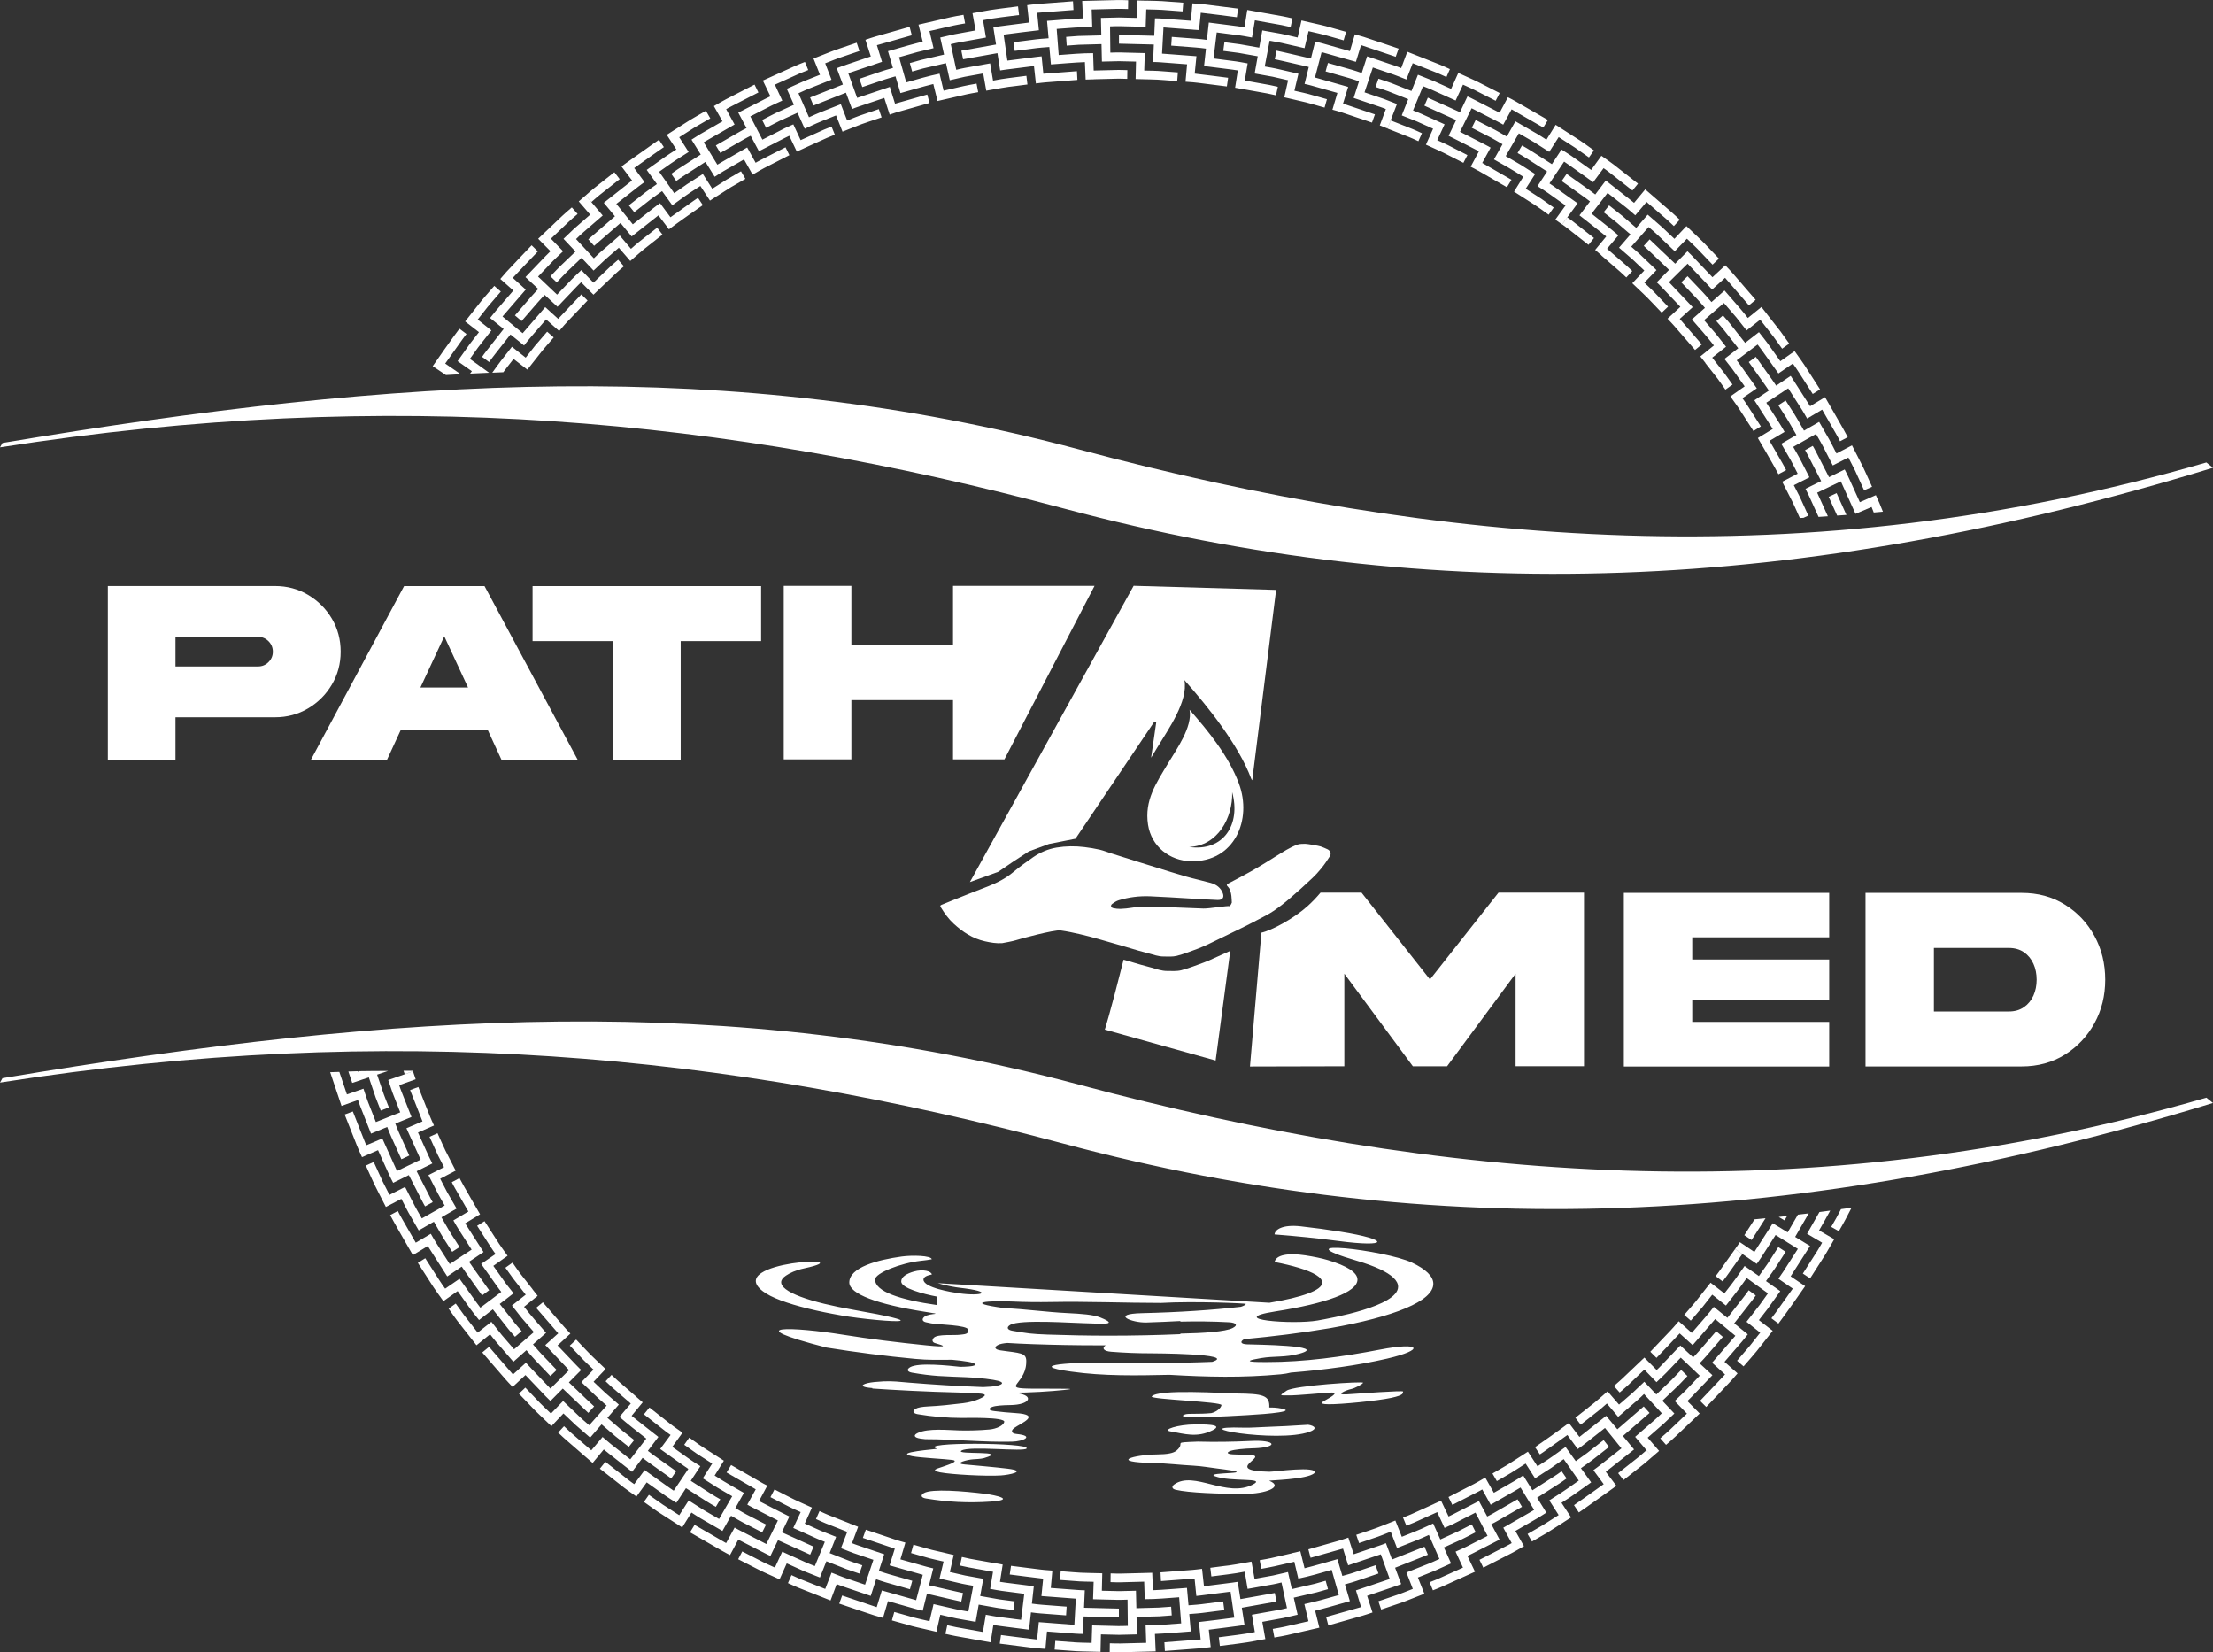
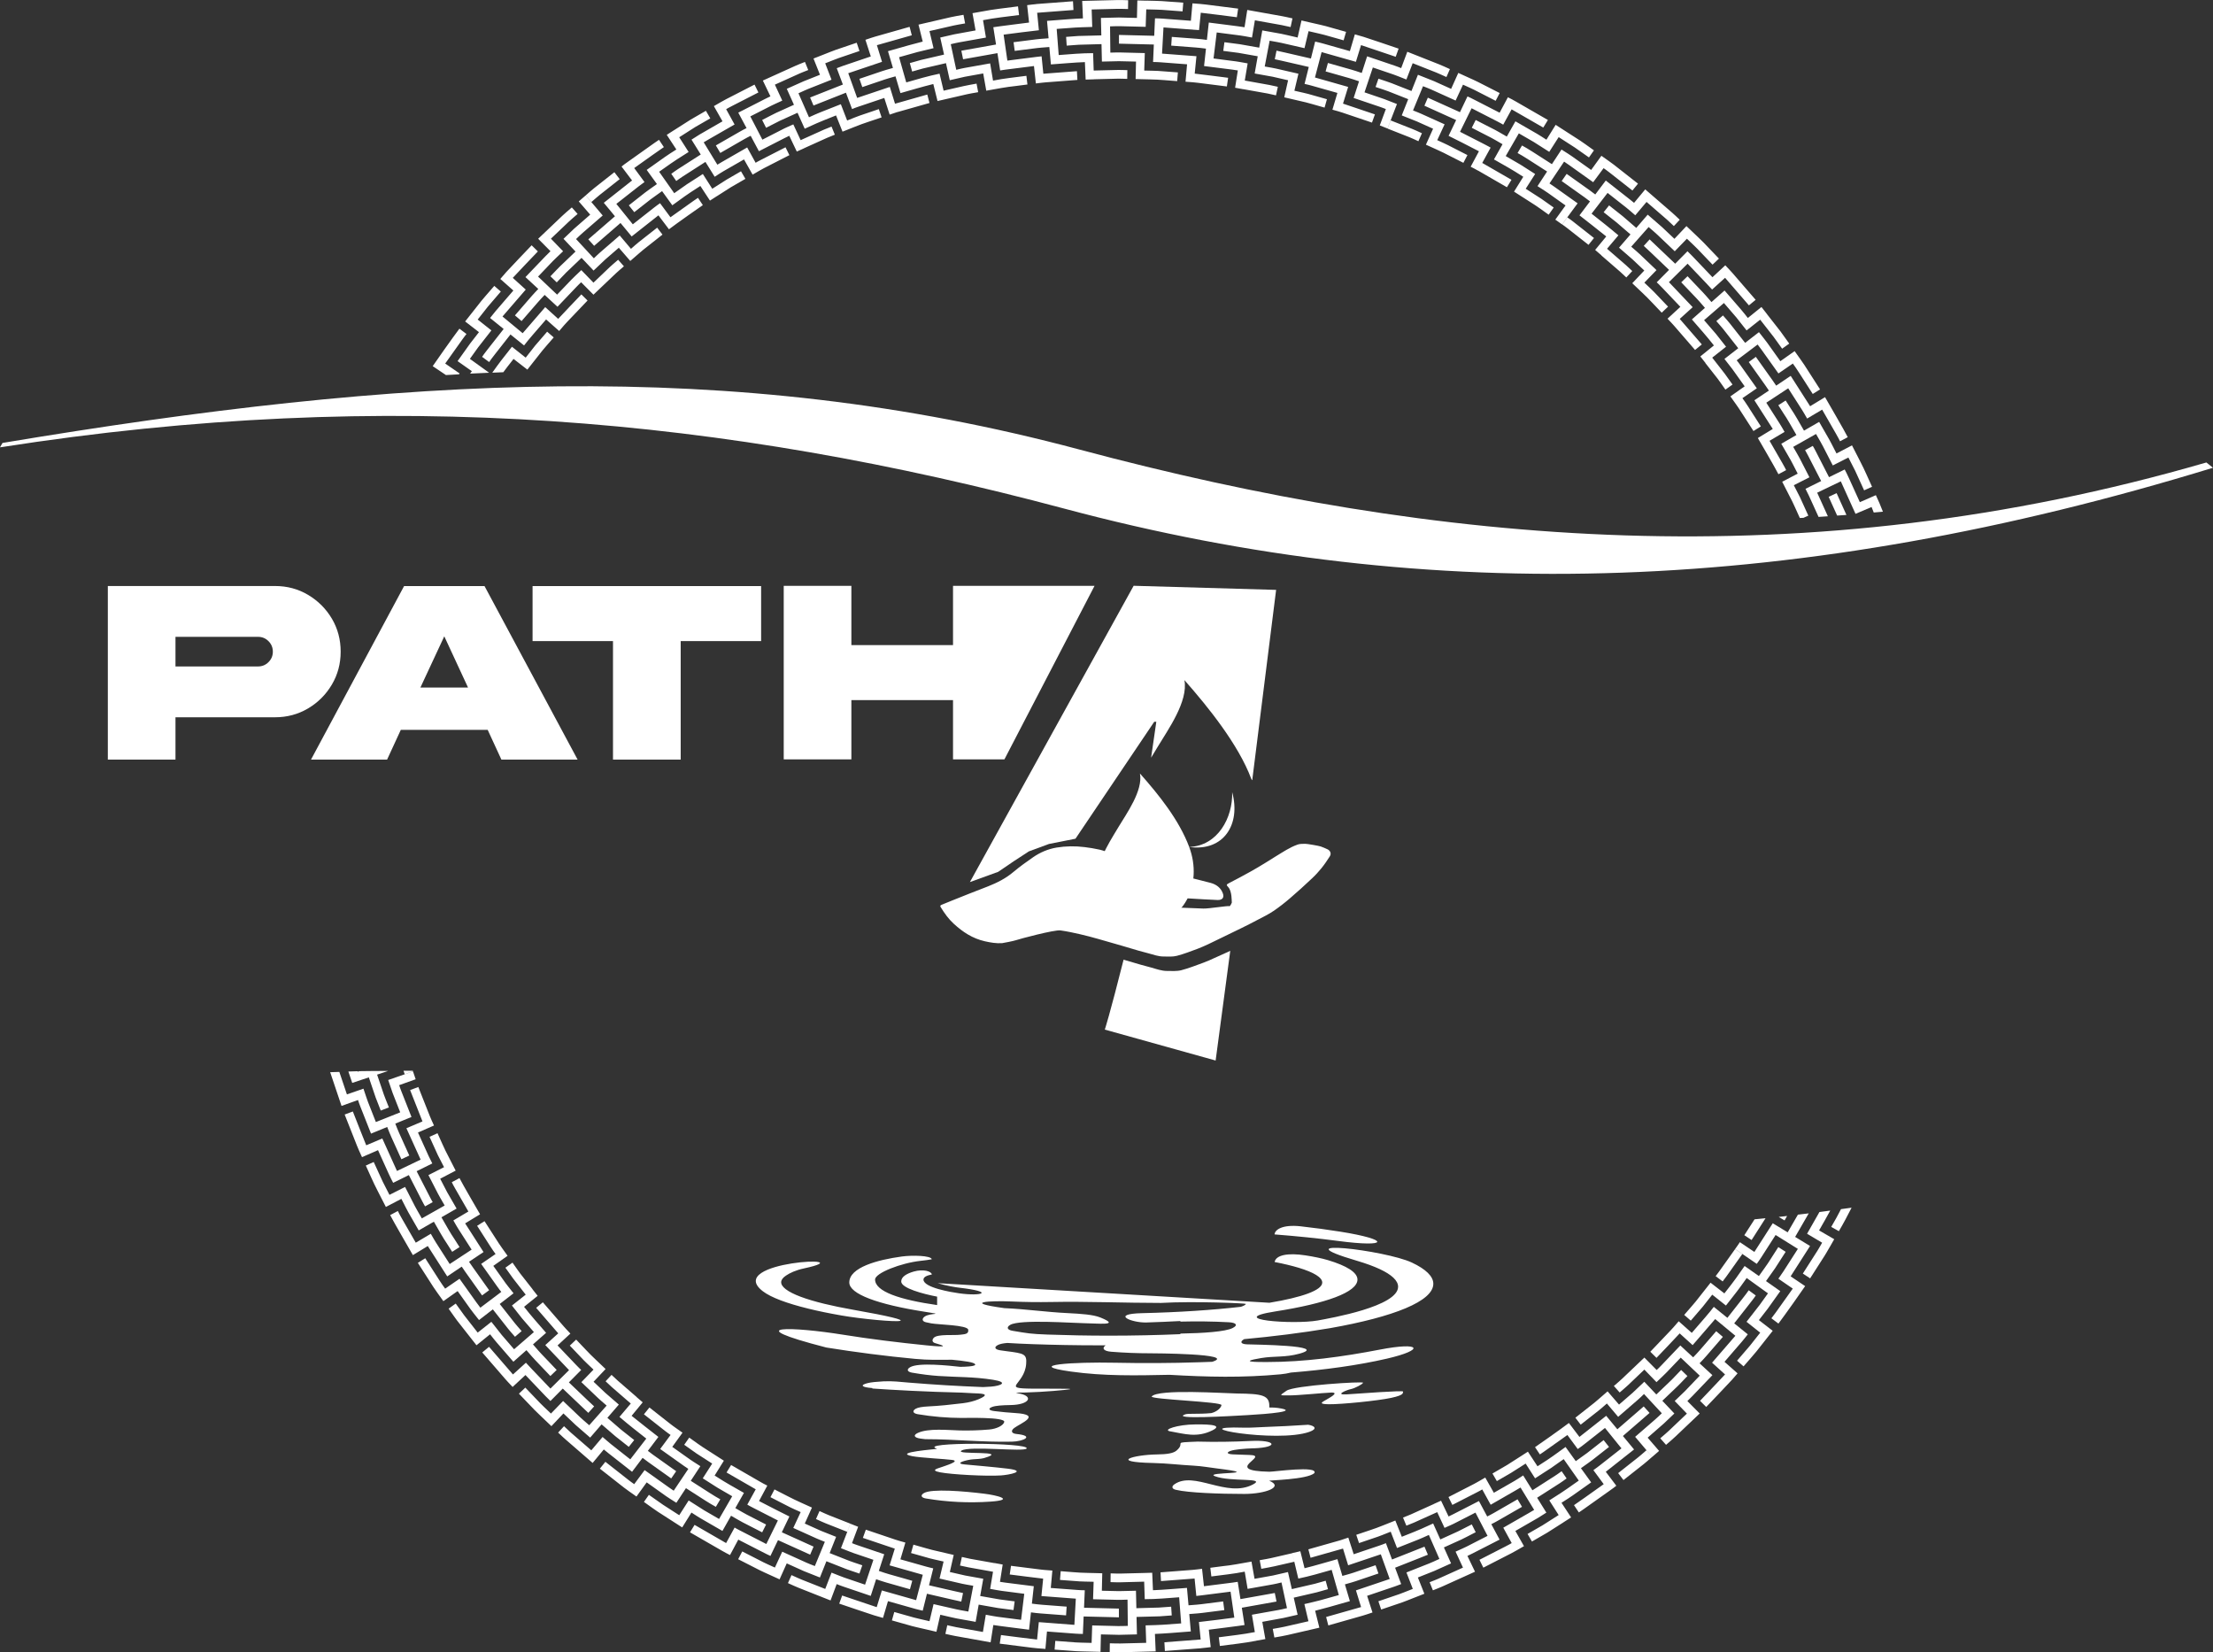
<svg xmlns="http://www.w3.org/2000/svg" id="Livello_2" viewBox="0 0 382.75 285.73">
  <rect x="0" y="0" width="382.75" height="285.73" fill="#333333" stroke="none" />
  <defs>
    <style>
      .cls-1 {
        fill: none;
      }

      .cls-2 {
        fill: #fff;
      }

      .cls-3 {
        clip-path: url(#clippath);
      }
    </style>
    <clipPath id="clippath">
      <rect class="cls-1" x="129.72" y="210.99" width="119.16" height="49.8" />
    </clipPath>
  </defs>
  <g id="Livello_1-2" data-name="Livello_1">
    <g>
      <path class="cls-2" d="M317.74,89.16c.54-.04,1.07-.07,1.61-.11-.28-.64-.74-1.64-1.7-3.77l-1.37.64c.73,1.62,1.17,2.6,1.47,3.25M88.54,59.97c-1.8,2.29-2.01,2.53-3.4,4.48.64-.03,1.28-.06,1.91-.08.4-.54.89-1.19,1.77-2.3l2.39,1.85c3.27-4.16,2.13-2.76,4.56-5.57l-1.14-.99c-2.76,3.18-1.56,1.77-3.71,4.49l-2.37-1.88ZM67.1,185.2c-1.66.01-3.31,0-4.97.04l-.27.09s-.02-.05-.03-.08c-.52.01-1.05.04-1.58.05.15.44.35,1.01.67,1.97l2.87-.96c1.46,4.33.99,3.01,2.06,5.74l1.41-.54c-1.05-2.65-.59-1.39-2.04-5.67l1.88-.63ZM305.37,210.67c-.64.07-1.28.13-1.91.19-.35.55-.89,1.39-1.77,2.75l1.26.83c1.69-2.64,2.16-3.37,2.41-3.77M308.65,211.05c.15-.26.3-.51.44-.77-.48.06-.97.12-1.45.17l1.01.6ZM316.72,212.17l1.32.74c.79-1.32,1.5-2.69,2.2-4.06-.61.09-1.22.16-1.83.25-.54,1.04-1.09,2.07-1.69,3.07M312.55,213.36l3.9,2.32.79-1.38-2.62-1.52c.66-1.14,1.3-2.28,1.93-3.43-.62.08-1.24.17-1.87.25-.71,1.26-1.43,2.5-2.14,3.76M311.81,220.24l1.26.83c3.28-5.12,2.36-3.65,3.38-5.4l-1.3-.77c-1.02,1.75-.05.2-3.34,5.34M301.34,216.87l-1.25-.86c-3.32,4.66-2.78,3.93-3.36,4.68l1.21.91c.66-.85.03,0,3.4-4.73M306.38,227.98l1.21.91c.9-1.17,4.41-6.13,4.62-6.48l-2.51-1.69,3.36-5.25-2.58-1.57c.17-.28.12-.2,2.35-4.07-.62.08-1.25.14-1.87.22-1.53,2.65-1.64,2.85-1.77,3.06l-2.58-1.57-3.18,4.96-2.51-1.69c-.25.41-.55.79-.82,1.18l3.74,2.57c.85-1.2.23-.26,3.26-4.99l3.85,2.4c-3.32,5.18-2.17,3.41-3.37,5.16l2.49,1.71c-3.65,5.13-3,4.23-3.68,5.11M300.42,235.3l1.14.99c2.66-3.07,1.65-1.84,5.04-6.15l-2.39-1.85c1.81-2.32.99-1.2,3.7-5.01l-2.47-1.74c1.91-2.68,1.14-1.53,3.4-5.06l-1.27-.82c-2.2,3.43-1.43,2.3-3.36,5.01l-2.47-1.74c-1.44,2.03-1.42,2.1-3.5,4.74l-2.39-1.85c-3.27,4.16-2.13,2.76-4.56,5.57l1.14.99c2.75-3.18,1.56-1.77,3.71-4.49l2.37,1.88c1.88-2.4,2.01-2.53,3.59-4.76l3.68,2.65c-1.69,2.37-.86,1.28-3.71,4.92l2.37,1.88c-2.27,2.87-1.11,1.49-4.01,4.85M296.12,235.66l3.36,3.04,1.04-1.2-2.26-2c3.84-4.43,2.97-3.42,4.03-4.75l-2.35-1.9c3.09-3.94,3.28-4.15,3.73-4.82l-1.22-.9c-.52.77-.93,1.24-3.69,4.77l-2.35-1.9c-.75,1-2,2.41-3.81,4.5l-2.26-2.01c-1.74,2.01-.44.55-4.91,5.27l1.07,1.06c1.34-1.41,2.69-2.8,4.01-4.23l2.24,2.03c3.04-3.52,3.52-4.06,3.9-4.51l3.49,2.89c-.42.5-.6.7-4.03,4.66M298.36,237.68c-1.43,1.54-2.89,3.04-4.33,4.57l1.07,1.06c1.46-1.54,2.94-3.06,4.38-4.62l-1.12-1.01ZM291.77,244.45c-3.79,3.61-3,2.88-4.62,4.28l1,1.13c1.68-1.46.84-.67,5.82-5.42l-2.13-2.15c.55-.53.43-.4,4.33-4.48l-2.22-2.05c1.02-1.07.74-.76,4.03-4.57l-1.15-.98c-3.16,3.65-2.92,3.41-3.99,4.52l-2.22-2.05c-4.05,4.25-3.4,3.58-4.09,4.24l-2.13-2.15c-4.75,4.53-3.78,3.62-5.27,4.91l1,1.13c1.67-1.45.79-.63,4.27-3.96l2.1,2.17c1.88-1.79,1.3-1.21,4.19-4.24l3.29,3.12c-3.12,3.28-2.25,2.39-4.33,4.38l2.1,2.17ZM282.82,248.49l2.93,3.46,1.2-1.04-1.98-2.29c3.5-3.04,2.46-2.12,4.62-4.18l-2.08-2.2c3.31-3.16,2.35-2.2,4.34-4.28l-1.09-1.05c-1.95,2.04-.94,1.05-4.29,4.24l-2.08-2.2c-2.43,2.32-1.52,1.49-4.37,3.95l-1.98-2.29c-2.67,2.32-1.56,1.41-5.57,4.56l.92,1.2c3.96-3.11,2.99-2.32,4.53-3.66l1.95,2.31c4.27-3.7,3.31-2.84,4.47-3.95l3.08,3.33c-1.15,1.1-.48.49-4.62,4.08M284.77,250.79c-1.58,1.36-.64.61-4.9,3.96l.92,1.2c4.28-3.37,3.38-2.64,4.95-4l-.98-1.15ZM275.58,254.23l2.69,3.65c1.13-.8.57-.41,1.28-.95l-1.82-2.41c4.58-3.6,4.61-3.62,4.89-3.86l-1.93-2.33,4.61-3.99-1.01-1.12-4.56,3.95-1.93-2.33c-.79.64-.88.7-4.63,3.65l-1.82-2.41c-1.18.91-5.64,4.05-5.86,4.18l.84,1.26c.32-.19.05-.02,4.76-3.36l1.79,2.43c.99-.71.24-.13,4.71-3.65l2.85,3.53c-4.84,3.81-3.8,3-4.87,3.78M277.37,256.66c-2.04,1.45-4.79,3.42-5.14,3.63l.84,1.26c.29-.18.02.01,5.2-3.67l-.9-1.22ZM267.95,259.45l2.44,3.82,1.34-.86-1.66-2.53c1.92-1.22,1.65-1.06,5.13-3.53l-1.77-2.45c2.39-1.7,1.4-.96,4.86-3.68l-.94-1.18c-3.54,2.78-2.46,1.96-4.81,3.64l-1.77-2.45c-2.01,1.43-2.07,1.57-4.85,3.34l-1.66-2.53-1.21.78c-2.91,1.87-1.78,1.18-4.92,3l.76,1.31c3.03-1.75,1.89-1.05,4.98-3.03l1.63,2.55c3.27-2.1,2.43-1.53,4.95-3.32l2.61,3.71c-3.42,2.43-3.29,2.25-5.12,3.44M269.58,262c-3.53,2.26-2.09,1.37-5.38,3.27l.76,1.31c3.3-1.91,1.91-1.05,5.44-3.31l-.82-1.27ZM261.47,266.84c-.52.31-.51.3-5.59,2.9l.67,1.36c6.05-3.1,4.67-2.37,7.03-3.72l-1.49-2.63c5.39-3.1,3.42-1.95,5.36-3.17l-1.6-2.57c4.89-3.13,3.86-2.45,5.1-3.34l-.86-1.25c-1.18.84-.14.15-5.05,3.3l-1.6-2.57c-1.69,1.09-.73.51-5.07,3l-1.49-2.63c-2.31,1.33-.81.52-6.36,3.37l.67,1.36c4.84-2.48,4.71-2.4,5.17-2.68l1.46,2.65c4.91-2.82,4.62-2.65,5.16-2.98l2.36,3.87c-.5.31,0,.01-5.34,3.08l1.45,2.65ZM248.57,261.49l-.64-1.37c-5.23,2.37-3.5,1.6-5.27,2.32l.58,1.4c1.75-.71.03.05,5.33-2.34M253.03,271.09c-5.73,2.59-3.86,1.76-5.77,2.53l.57,1.4c1.86-.75.04.06,7.28-3.22l-1.31-2.73c.49-.22.04,0,5.56-2.82l-1.43-2.67c.97-.49.43-.2,5.31-3l-.77-1.3c-4.81,2.77-4.32,2.5-5.25,2.97l-1.43-2.67c-5.23,2.68-4.77,2.45-5.25,2.67l-1.3-2.73-1.31.59,1.91,4.11c2.04-.92.36-.08,5.35-2.64l2.09,4.02c-4.5,2.31-3.3,1.72-5.53,2.73l1.27,2.74ZM244.33,274.78l.54,1.41,1.48-.58-1.12-2.81c3.42-1.35,2.27-.87,5.74-2.44l-1.24-2.76c3.73-1.68,2.58-1.13,5.5-2.63l-.68-1.35c-2.81,1.44-1.71.91-5.44,2.6l-1.24-2.76c-1.88.85-1.81.88-5.42,2.3l-1.12-2.81c-4.02,1.59-2.46,1.02-6.76,2.47l.48,1.43c4.05-1.37,2.9-.95,5.48-1.97l1.09,2.82c4.43-1.75,3.6-1.4,5.51-2.26l1.82,4.15c-1.92.87-.79.4-5.7,2.34l1.09,2.82ZM244.33,274.78c-2.77,1.09-1.57.65-5.93,2.13l.48,1.43c4.52-1.53,3.19-1.05,5.99-2.15l-.54-1.41ZM235.42,277.91l-6.06,1.72.38,1.46c7.64-2.17,5.67-1.59,7.64-2.24l-.93-2.88c5.9-1.99,4.81-1.62,5.89-2.03l-1.05-2.83c4.25-1.68,4.63-1.82,5.67-2.25l-.59-1.39c-1.1.45-1.63.65-5.61,2.22l-1.06-2.83c-1.01.4-.17.1-5.57,1.92l-.93-2.88c-.46.15-.91.32-1.37.46l-5.54,1.57.38,1.46,5.61-1.59.89,2.89c.3-.09.77-.25,5.65-1.9l1.54,4.27c-4.77,1.61-5.01,1.7-5.84,1.97l.89,2.89ZM223.85,270.07l-.35-1.47c-4.59,1.06-3.44.82-5.63,1.21l.28,1.49c2.12-.38,2.03-.38,5.69-1.22M226.29,280.37c-5.01,1.15-4.01.94-6.16,1.32l.28,1.49c2.25-.4,1.06-.14,7.78-1.7l-.73-2.93c1.62-.4,2.87-.77,6.01-1.66l-.86-2.9c2.24-.64.87-.22,5.8-1.88l-.5-1.43c-4.88,1.64-3.5,1.22-5.74,1.85l-.86-2.9c-1.89.52-3.77,1.1-5.68,1.57l-.73-2.94-1.4.32,1.05,4.41c1.95-.4,3.85-.96,5.77-1.51l1.24,4.36c-3.1.89-3.42.97-5.96,1.56l.7,2.94ZM216.53,279.26l.75,4.47,1.57-.28-.53-2.98c4.54-.81,3.21-.57,6.11-1.23l-.67-2.95c5.43-1.25,3.19-.72,5.92-1.47l-.4-1.46c-2.6.72-.39.19-5.85,1.45l-.67-2.95c-3.24.75-1.75.45-5.78,1.17l-.53-2.98c-5.08.91-2.86.49-7.12,1.07l.18,1.5c1.92-.26,3.86-.44,5.77-.83l.5,2.98c5.45-.97,4.33-.75,5.86-1.11l.95,4.44c-1.58.36-.26.11-6.06,1.14M217.03,282.24c-2.06.41-4.15.62-6.23.9l.18,1.5c2.1-.28,4.22-.49,6.3-.9l-.25-1.49ZM207.67,283.52l.15,1.5c.53-.04,1.05-.12,1.58-.18l-.33-3.01s5.75-.72,6.18-.81l-.47-2.99,6-1.07-.3-1.48-5.94,1.06-.47-2.99c-.4.08-.14.04-5.84.76l-.33-3.01c-2.1.24,0,.06-7.18.61l.08,1.51,5.81-.44.3,3.01c.34-.02.07,0,5.92-.74l.65,4.49c-1.49.19-4.62.61-6.12.76l.3,3.01h0ZM207.67,283.52l-6.28.48.08,1.51,6.35-.48-.15-1.5ZM197.9,273.53l-.05-1.51c-5.09.13-3.84.12-5.76.07l-.02,1.51c1.89.05.56.06,5.83-.08M191.95,284.19l-.02,1.51c2.04.05.42.07,7.95-.12l-.13-3.02c1.77-.07,3.22-.2,6.21-.43l-.27-3.01c2.77-.21,1.1-.07,6.06-.68l-.2-1.5c-4.96.61-3.26.46-5.99.67l-.27-3.01c-1.96.13-3.92.33-5.88.4l-.13-3.02-1.44.04.15,4.53c1.99,0,3.97-.18,5.95-.33l.35,4.52c-3.09.24-3.43.27-6.15.34l.1,3.02c-5.53.14-4.2.13-6.29.08M188.9,281.09l-.15,4.53,1.59.04.07-3.02c3.9.1,2.37.1,6.23,0l-.07-3.02c5.34-.13,3.27-.06,6.09-.26l-.1-1.51c-2.86.2-.79.12-6.02.26l-.07-3.02c-3.57.09-2.33.09-5.9,0l.07-3.02c-4.64-.12-3.04-.04-7.19-.36l-.12,1.51c4.18.32,2.96.25,5.82.32l-.1,3.02c5.37.14,4.12.12,5.96.07l.05,4.54c-1.92.05-.61.06-6.16-.08M182.52,283.76l-.12,1.51c4.56.34,3.27.27,6.35.35l.05-1.51c-3.19-.08-1.91-.02-6.29-.35M173.13,282.74l-.22,1.5c6.92.86,5.17.7,7.9.91l.27-3.01c6.07.46,4.96.39,6.21.42l.13-3.02,6.1.15v-1.51l-6.03-.15.13-3.02c-1.16-.03-.28.02-5.88-.4l.27-3.01c-2.64-.2-.7-.03-7.15-.82l-.22,1.5c1.93.24,3.85.5,5.78.72l-.3,3.01,5.95.45-.25,4.53-6.15-.47-.3,3.01c-2.09-.23-4.17-.52-6.25-.78M171.77,271.81l.25-1.49c-5.67-1.01-3.7-.64-5.66-1.07l-.32,1.48c1.91.41.01.06,5.73,1.08M163.83,281.07l-.32,1.48c1.99.43,0,.07,7.82,1.46l.47-2.99c.72.13,5.6.73,6.18.81l.33-3c1.47.19,1.05.14,6.07.52l.1-1.51c-4.83-.37-4.47-.32-6.01-.52l.33-3.01c-5.83-.74-5.3-.66-5.85-.76l.47-2.99-1.42-.26-.75,4.47c2.31.41,1.02.22,5.9.85l-.55,4.5c-5.05-.64-3.71-.45-6.1-.88l-.5,2.98c-6.2-1.11-4.07-.71-6.19-1.17M161.46,277.42l-1.05,4.41,1.55.36.67-2.95c3.47.8,2.08.51,6.11,1.23l.53-2.98c4.02.72,2.96.55,6.02.94l.2-1.5c-3.2-.41-1.87-.2-5.96-.93l.53-2.98c-3.82-.68-2.54-.42-5.78-1.17l.67-2.95c-4.59-1.06-3.13-.69-6.97-1.78l-.41,1.45c3.95,1.12,2.77.82,5.63,1.47l-.7,2.94c4.91,1.13,3.54.85,5.83,1.25l-.85,4.46c-2.34-.42-1.17-.18-6.03-1.29M154.67,278.77l-.41,1.45c4.33,1.23,3.03.89,6.16,1.61l.35-1.47c-3.2-.74-2.07-.45-6.09-1.59M145.66,275.9l-.51,1.42c2.01.68,4.02,1.37,6.04,2.03l1.53.44.86-2.9c5.75,1.63,4.72,1.35,6.01,1.65l.73-2.93c4.6,1.06,4.89,1.14,5.94,1.36l.3-1.48c-1.04-.22-1.27-.28-5.88-1.34l.73-2.93c-1.35-.32-.01.04-5.68-1.56l.86-2.9c-1.85-.52-.5-.09-6.84-2.23l-.51,1.42,5.52,1.86-.9,2.89,5.74,1.63-1.15,4.39-5.93-1.68-.89,2.89c-1.99-.66-3.98-1.34-5.97-2.01M146.53,264.9l.54-1.41c-4.65-1.83-3.49-1.35-5.33-2.18l-.61,1.38c1.78.81.85.42,5.39,2.21M136.89,272.39l-.61,1.38c1.92.86.55.31,7.37,3l1.06-2.83c.98.39.02.05,5.89,2.04l.93-2.88c1.69.57,1.02.36,5.85,1.73l.4-1.46c-4.76-1.35-4.1-1.14-5.78-1.71l.93-2.88c-5.58-1.89-4.62-1.55-5.57-1.92l1.06-2.83-1.34-.53-1.63,4.23c2.6,1.02,1.37.58,5.61,2.01l-1.44,4.3c-4.42-1.5-3.21-1.06-5.8-2.08l-1.09,2.82c-5.05-1.99-3.91-1.53-5.83-2.39M128.37,268.3l-.7,1.34c4.38,2.24,3.6,1.86,5.71,2.82l1.45.66,1.24-2.76c3.62,1.64,2.31,1.09,5.74,2.44l1.12-2.81c4.25,1.68,2.99,1.21,5.71,2.13l.5-1.43c-2.67-.9-1.35-.41-5.65-2.11l1.12-2.81c-3.24-1.28-2-.75-5.42-2.3l1.24-2.76c-3.38-1.53-2.51-1.1-6.48-3.14l-.7,1.34c4.13,2.12,3.09,1.62,5.23,2.58l-1.28,2.74c5.05,2.28,3.9,1.78,5.46,2.4l-1.73,4.19c-1.57-.62-.39-.1-5.64-2.48l-1.27,2.74c-2.17-.98-1.21-.51-5.65-2.79M127.04,264.19l-2.18,3.98c.46.27.93.51,1.4.75l1.43-2.67c3.42,1.74,5.07,2.62,5.56,2.82l1.31-2.73,5.56,2.51.59-1.39-5.49-2.48,1.31-2.73c-1.2-.57-3.12-1.58-5.25-2.67l1.43-2.67c-.43-.22-.86-.43-1.27-.68l-4.99-2.88-.79,1.29,5.05,2.91-1.46,2.65c.48.29.67.38,5.29,2.74l-2,4.07c-4.97-2.55-4.98-2.54-5.47-2.84M120.13,263.7l-.79,1.29,5.52,3.18.73-1.32-5.46-3.15ZM112.24,258.49l-.87,1.24c2.88,2.05,1.33,1.01,6.62,4.41l1.6-2.57c1.75,1.12.74.52,5.36,3.18l1.49-2.63c2.33,1.34,1.29.78,5.38,2.87l.68-1.35c-4.25-2.18-2.99-1.5-5.32-2.84l1.49-2.63c-1.98-1.14-2.81-1.55-5.07-3l1.6-2.57c-4.35-2.79-3.35-2.1-5.99-3.99l-.87,1.24c2.57,1.83,1.49,1.1,4.84,3.25l-1.63,2.55c3,1.92,2.02,1.33,5.09,3.1l-2.27,3.93c-3.09-1.78-2.04-1.14-5.26-3.2l-1.63,2.55c-3.22-2.07-2.51-1.58-5.23-3.51M104.7,252.8l-.95,1.18c5.17,4.07,3.82,3.04,6.33,4.82l1.77-2.45c4.15,2.96,3.09,2.23,5.13,3.53l1.66-2.53c3.21,2.06,4.04,2.62,5.17,3.23l.77-1.3c-1.08-.59-1.71-1.02-5.11-3.2l1.66-2.53c-2.14-1.37-1.12-.69-4.86-3.34l1.77-2.45-1.17-.83c-.84-.6-.2-.11-4.55-3.53l-.95,1.18c4.55,3.58,3.69,2.92,4.61,3.57l-1.8,2.43c4.77,3.39,4.42,3.15,4.87,3.44l-2.53,3.77c-.45-.29-.01.01-5.03-3.56l-1.8,2.43c-.94-.67-.12-.04-4.98-3.86M109.11,242.72l.98-1.15c-4.36-3.77-2.86-2.46-4.32-3.81l-1.03,1.11c1.41,1.31-.03.05,4.37,3.86M97.56,246.63l-1.03,1.11c1.49,1.39-.03.05,5.97,5.25l1.93-2.33c.45.38,0,.02,4.89,3.86l1.82-2.41c.81.62.04.07,4.95,3.56l.86-1.25c-4.91-3.49-4.06-2.87-4.9-3.52l1.82-2.41c-.64-.5-3.82-2.98-4.63-3.65l1.92-2.33-1.09-.94-2.93,3.46c1.62,1.39,2.96,2.43,4.64,3.75l-2.77,3.59c-4.04-3.18-3.17-2.47-4.79-3.87l-1.95,2.31c-4.76-4.12-3.15-2.71-4.72-4.17M90.85,239.97l-1.1,1.04c3.3,3.45,2,2.16,5.62,5.62l2.08-2.2c2.58,2.46,1.6,1.56,4.62,4.18l1.98-2.29c2.82,2.44,1.86,1.66,4.7,3.89l.94-1.18c-2.76-2.17-1.69-1.28-4.64-3.84l1.98-2.29c-2.86-2.48-1.9-1.6-4.37-3.95l2.08-2.2c-3.16-3.01-2.06-1.91-5.09-5.09l-1.1,1.04c3.02,3.17,2.1,2.25,4.1,4.15l-2.1,2.17c3.64,3.47,2.69,2.59,4.37,4.05l-3.01,3.4c-1.74-1.51-.81-.65-4.52-4.19l-2.1,2.17c-2.16-2.06-1.25-1.15-4.43-4.48M84.57,232.92l-1.16.96c5.2,6.01,3.7,4.31,5.25,5.97l2.22-2.06c4.23,4.45,3.67,3.86,4.32,4.49l2.13-2.15c3.31,3.16,3.61,3.45,4.42,4.2l1.01-1.12c-.85-.78-1.17-1.09-4.37-4.15l2.13-2.15c-.51-.47-.62-.59-4.09-4.24l2.22-2.05c-1.44-1.55-.05.03-4.76-5.41l-1.16.96,3.82,4.41-2.24,2.03c.22.25.36.4,4.11,4.33l-3.22,3.19c-3.46-3.62-3.65-3.82-4.24-4.47l-2.24,2.03-4.12-4.76ZM90.92,223.89l1.19-.94c-2.7-3.43-1.84-2.29-3.47-4.6l-1.23.88c1.57,2.2.87,1.28,3.51,4.65M84.99,228.58l-3.56,2.81.98,1.25,2.35-1.9c1.04,1.32.73.95,4.03,4.75l2.26-2c1.82,2.1.72.85,4.14,4.47l1.09-1.05c-3.42-3.62-2.3-2.34-4.1-4.42l2.27-2c-1.31-1.51-2.58-2.92-3.81-4.5l2.35-1.9-.89-1.13-3.56,2.81c2.22,2.83,1.23,1.62,3.8,4.59l-3.43,2.97c-2.61-3.01-1.77-2.01-3.93-4.75M78.82,225.43l-1.23.88c1.82,2.56.88,1.32,3.84,5.08l1.19-.94c-2.83-3.61-2.09-2.63-3.8-5.02M73.55,217.59l-1.28.8c3.27,5.11,2.47,3.9,4.41,6.62l2.47-1.74c2.62,3.69,2.08,2.96,3.7,5.01l2.39-1.85c3.27,4.16,2.47,3.18,3.83,4.74l1.15-.98c-1.4-1.61-.57-.6-3.79-4.69l2.39-1.85c-1.65-2.09-.85-1.01-3.5-4.74l2.47-1.74c-1.77-2.49-.87-1.14-3.99-5.99l-1.28.8c2.31,3.6,2.59,4.07,3.19,4.88l-2.49,1.71c3.25,4.57,2.97,4.2,3.48,4.84l-3.62,2.73c-.45-.57-.17-.19-3.6-5l-2.49,1.71c-.66-.89-1.09-1.59-3.45-5.27M68.81,209.42l-1.33.71c.47.96,3.88,6.82,3.93,6.92l2.58-1.57,3.36,5.25,2.51-1.69c.42.64.13.22,3.52,4.98l1.22-.9c-3.37-4.74-3.06-4.29-3.48-4.92l2.51-1.68-3.18-4.96,2.58-1.57s-3.15-5.4-3.56-6.26l-1.33.71c.32.67.38.74,2.87,5.07l-2.6,1.54c.93,1.61.29.58,3.16,5.05l-3.79,2.49c-2.93-4.57-2.35-3.63-3.27-5.23l-2.6,1.54c-2.58-4.49-2.74-4.73-3.1-5.48M64.65,200.94l-1.38.62c1.73,3.82,1.05,2.44,3.47,7.16l2.68-1.4c1.49,2.91.76,1.55,3,5.46l2.62-1.51c2.31,4.03,1.27,2.19,3.17,5.21l1.27-.82c-1.9-3.03-.82-1.12-3.13-5.15l2.62-1.51c-2.05-3.56-1.37-2.3-2.84-5.16l2.68-1.4c-2.19-4.28-1.49-2.82-3.14-6.47l-1.38.62c2.01,4.46,1.01,2.27,2.51,5.25l-2.7,1.37c1.94,3.79,1.52,3.03,2.81,5.26l-3.95,2.23c-1.33-2.31-.91-1.54-2.9-5.44l-2.7,1.37c-1.59-3.17-.58-.97-2.72-5.68M61.03,192.21l-1.42.53c2.66,6.73,2.03,5.21,3,7.37l2.77-1.21c1.81,4.02,2.16,4.8,2.62,5.65l2.71-1.34c2.78,5.42,2.4,4.71,2.81,5.41l1.32-.73c-.55-.96-.02,0-2.78-5.35l2.71-1.34c-.8-1.62-.06,0-2.48-5.35l2.77-1.21c-.79-1.75-.25-.44-2.71-6.66l-1.42.53,2.14,5.42-2.78,1.18,2.46,5.43-4.09,1.96-2.54-5.62-2.78,1.18c-.79-1.95-1.55-3.91-2.32-5.86M69.99,185.76l1.43-.5s-.02-.06-.03-.09c-.53,0-1.06,0-1.6,0,.06.19.13.37.2.58M57.1,185.4c.19.58.5,1.51,1.46,4.34l.51,1.51,2.85-1.02c.32.95-.03.04,2.25,5.81l2.8-1.15c.63,1.61.42,1.09,2.45,5.58l1.37-.64c-2.12-4.7-1.83-4.01-2.42-5.52l2.8-1.15c-2.16-5.47-1.8-4.53-2.13-5.5l2.85-1.02-.46-1.36-4.29,1.49c.89,2.63.46,1.48,2.08,5.59l-4.21,1.68c-1.68-4.25-1.23-3.06-2.15-5.77l-2.86.99c-.74-2.2-1.1-3.25-1.31-3.89-.52.01-1.05.03-1.58.05M80.67,57.75l-1.21-.91c-.9,1.17-4.41,6.13-4.62,6.48l2.29,1.54c.75-.04,1.5-.08,2.26-.13.03-.05.06-.09.1-.15l-2.49-1.71c3.65-5.13,3-4.23,3.68-5.11M86.63,50.43l-1.14-.99c-2.66,3.07-1.65,1.84-5.04,6.15l2.39,1.85c-1.81,2.32-.99,1.2-3.7,5.01l2.47,1.74c-.11.15-.21.29-.3.42,1.1-.06,2.2-.1,3.29-.15l-3.33-2.4c1.69-2.37.86-1.28,3.72-4.92l-2.37-1.88c2.27-2.87,1.11-1.49,4.01-4.85M90.93,50.08l-3.36-3.04-1.04,1.2,2.26,2c-3.84,4.43-2.96,3.42-4.03,4.75l2.35,1.9c-3.09,3.94-3.28,4.15-3.73,4.82l1.22.9c.52-.76.87-1.17,3.69-4.77l2.35,1.9c.75-1,2-2.4,3.81-4.5l2.26,2c1.73-2.01.44-.55,4.91-5.27l-1.07-1.06c-1.33,1.41-2.69,2.8-4.01,4.23l-2.24-2.03c-3.04,3.52-3.52,4.06-3.9,4.51l-3.49-2.89c.42-.5.6-.7,4.03-4.66M88.69,48.05c1.43-1.54,2.89-3.05,4.34-4.57l-1.08-1.06c-1.46,1.54-2.94,3.06-4.38,4.62l1.12,1.01ZM95.28,41.28c3.79-3.61,3-2.88,4.62-4.28l-1-1.13c-1.68,1.46-.84.67-5.82,5.42l2.13,2.15c-.55.53-.43.4-4.33,4.48l2.22,2.05c-1.02,1.07-.74.76-4.04,4.57l1.15.98c3.16-3.65,2.93-3.4,3.99-4.52l2.22,2.05c4.05-4.25,3.4-3.58,4.09-4.24l2.13,2.15c4.75-4.53,3.78-3.62,5.27-4.91l-1-1.13c-1.67,1.45-.79.63-4.27,3.96l-2.1-2.17c-1.88,1.79-1.3,1.21-4.19,4.24l-3.29-3.12c3.12-3.28,2.25-2.4,4.33-4.38l-2.1-2.17ZM104.23,37.25l-2.93-3.46-1.2,1.04,1.98,2.29c-3.51,3.04-2.46,2.12-4.62,4.18l2.08,2.2c-3.31,3.16-2.35,2.2-4.34,4.28l1.09,1.05c1.95-2.04.94-1.05,4.29-4.24l2.08,2.2c2.43-2.32,1.53-1.49,4.37-3.95l1.98,2.29c2.68-2.32,1.56-1.41,5.57-4.56l-.92-1.2c-3.96,3.11-2.99,2.32-4.53,3.66l-1.95-2.31c-4.27,3.7-3.31,2.84-4.47,3.95l-3.08-3.33c1.15-1.1.48-.49,4.62-4.08M102.28,34.94c1.58-1.36.64-.61,4.9-3.96l-.92-1.2c-4.28,3.37-3.38,2.64-4.95,4l.98,1.15ZM109.68,29.07l-.9-1.22c-1.13.8-.57.41-1.28.95l1.82,2.41c-4.58,3.6-4.61,3.62-4.89,3.86l1.93,2.33-4.61,3.99,1.01,1.12,4.56-3.95,1.93,2.33c.79-.64.88-.7,4.63-3.65l1.82,2.41c1.18-.91,5.65-4.05,5.86-4.18l-.84-1.26c-.32.19-.05.02-4.76,3.36l-1.8-2.43c-.99.7-.24.14-4.71,3.65l-2.85-3.53c4.85-3.81,3.8-3,4.87-3.78l-1.79-2.43h0ZM109.68,29.07c2.04-1.45,4.79-3.42,5.14-3.63l-.84-1.26c-.29.18-.02-.01-5.2,3.67l.9,1.22ZM123.18,32.65l.82,1.27c2.91-1.87,1.78-1.18,4.92-2.99l-.76-1.31c-3.03,1.75-1.89,1.05-4.98,3.03M119.1,26.28l-2.44-3.82-1.34.86,1.66,2.53c-1.92,1.22-1.65,1.06-5.13,3.53l1.77,2.45c-2.39,1.7-1.41.96-4.86,3.68l.94,1.18c3.54-2.78,2.46-1.96,4.81-3.64l1.77,2.45c2.01-1.43,2.07-1.57,4.85-3.34l1.66,2.53,1.21-.78-2.44-3.82c-3.27,2.1-2.43,1.53-4.95,3.32l-2.61-3.71c3.43-2.44,3.28-2.24,5.12-3.43M117.47,23.74c3.52-2.26,2.09-1.37,5.38-3.27l-.76-1.31c-3.3,1.91-1.91,1.05-5.44,3.31l.82,1.27ZM125.58,18.89c.52-.31.51-.3,5.59-2.9l-.67-1.36c-6.05,3.1-4.67,2.37-7.03,3.72l1.49,2.63c-5.39,3.1-3.42,1.95-5.36,3.17l1.6,2.57c-4.89,3.13-3.86,2.45-5.1,3.34l.86,1.24c1.19-.84.14-.15,5.05-3.3l1.6,2.57c1.69-1.09.73-.51,5.07-3l1.49,2.63c2.31-1.33.81-.53,6.36-3.37l-.67-1.36c-4.84,2.48-4.71,2.4-5.17,2.68l-1.46-2.65c-5.17,2.97-4.68,2.68-5.16,2.98l-2.36-3.87c.5-.31,0-.01,5.34-3.08l-1.46-2.65ZM138.48,24.24l.64,1.37c5.23-2.36,3.5-1.6,5.27-2.32l-.57-1.4c-1.75.71-.04-.05-5.33,2.34M134.02,14.64c5.73-2.59,3.86-1.76,5.77-2.53l-.57-1.4c-1.86.75-.04-.06-7.28,3.22l1.31,2.73c-.49.22-.04,0-5.56,2.82l1.43,2.67c-.97.49-.43.2-5.31,3l.77,1.3c4.81-2.77,4.32-2.5,5.25-2.97l1.43,2.67c5.23-2.68,4.77-2.45,5.25-2.67l1.3,2.73,1.31-.59-1.91-4.11c-2.04.92-.35.08-5.35,2.64l-2.09-4.02c4.5-2.3,3.3-1.71,5.53-2.73l-1.27-2.74ZM143.81,13.77l-1.63-4.23-1.48.58,1.12,2.81c-3.42,1.35-2.27.87-5.74,2.43l1.24,2.76c-3.73,1.68-2.58,1.13-5.5,2.63l.68,1.35c2.81-1.44,1.71-.92,5.44-2.6l1.24,2.76c1.88-.85,1.81-.88,5.42-2.3l1.12,2.81c4.02-1.59,2.46-1.02,6.76-2.47l-.48-1.43c-4.05,1.37-2.9.95-5.48,1.97l-1.09-2.82c-4.43,1.75-3.6,1.4-5.51,2.26l-1.82-4.15c1.92-.87.79-.4,5.7-2.34M142.72,10.95c2.77-1.09,1.57-.65,5.93-2.13l-.48-1.43c-4.52,1.53-3.19,1.05-5.99,2.15l.54,1.41ZM154.77,17.93l.45,1.45,5.54-1.57-.38-1.46-5.6,1.59ZM151.64,7.82l6.06-1.72-.38-1.46c-7.64,2.17-5.67,1.59-7.64,2.24l.93,2.88c-5.9,1.99-4.81,1.62-5.89,2.03l1.06,2.83c-4.25,1.68-4.63,1.82-5.67,2.24l.59,1.39c1.1-.45,1.63-.65,5.61-2.22l1.06,2.83c1.05-.42.13-.08,5.57-1.92l.93,2.88c.46-.15.91-.32,1.37-.46l-1.34-4.33c-.3.09-.77.25-5.65,1.9l-1.54-4.27c4.77-1.61,5.01-1.7,5.84-1.97l-.89-2.89ZM160.76,5.37c5.01-1.15,4-.94,6.16-1.32l-.28-1.49c-2.25.4-1.06.14-7.78,1.7l.73,2.93c-1.62.4-2.87.77-6.01,1.66l.86,2.9c-2.24.64-.87.22-5.8,1.88l.5,1.43c4.88-1.64,3.5-1.22,5.74-1.86l.86,2.9c1.89-.53,3.77-1.1,5.68-1.57l.73,2.94,1.4-.32c4.59-1.06,3.44-.82,5.63-1.21l-.28-1.48c-2.12.38-2.03.38-5.7,1.22l-.7-2.94c-1.95.4-3.85.96-5.76,1.51l-1.24-4.36c3.1-.89,3.42-.97,5.96-1.56l-.7-2.94ZM170.52,6.47l-.75-4.47-1.57.28.53,2.98c-4.54.81-3.21.57-6.11,1.23l.66,2.95c-5.43,1.25-3.19.72-5.92,1.47l.4,1.46c2.6-.72.39-.19,5.85-1.45l.66,2.95c3.24-.75,1.76-.45,5.78-1.17l.53,2.98c5.08-.91,2.86-.49,7.12-1.07l-.18-1.5c-1.92.26-3.86.44-5.77.83l-.5-2.98c-5.45.97-4.33.75-5.86,1.11l-.95-4.43c1.58-.36.26-.11,6.06-1.14M170.02,3.49c2.06-.41,4.15-.62,6.23-.89l-.18-1.5c-2.1.28-4.22.49-6.3.9l.25,1.49ZM179.68,5.22l-.45-4.51c-.53.04-1.05.12-1.58.18l.33,3.01s-5.75.72-6.18.81l.47,2.99-6,1.07.3,1.48,5.94-1.06.47,2.99c.4-.08.16-.04,5.85-.76l.33,3.01c2.1-.24.01-.06,7.18-.61l-.08-1.51-5.81.44-.3-3.01c-.34.02-.07,0-5.92.74l-.65-4.49c1.5-.19,4.62-.61,6.12-.76M179.38,2.21l6.28-.48-.08-1.51-6.35.48.15,1.51ZM189.15,12.2l.05,1.51c5.09-.13,3.84-.12,5.76-.07l.02-1.51c-1.89-.05-.56-.06-5.83.07M195.1,1.55l.02-1.51c-2.04-.05-.42-.07-7.95.12l.13,3.02c-1.77.07-3.22.2-6.21.43l.27,3.01c-2.77.21-1.1.07-6.06.68l.2,1.5c4.96-.61,3.26-.46,5.99-.67l.27,3.01c1.96-.13,3.92-.33,5.88-.4l.13,3.02,1.44-.04-.15-4.53c-1.99,0-3.97.18-5.95.33l-.35-4.52c3.09-.24,3.43-.27,6.15-.34l-.1-3.02c5.54-.14,4.2-.13,6.29-.08M198.15,4.65l.15-4.53-1.59-.04-.07,3.02c-3.9-.1-2.37-.1-6.23,0l.07,3.02c-5.34.13-3.27.06-6.09.26l.1,1.51c2.86-.2.79-.12,6.02-.26l.07,3.02c3.57-.09,2.33-.09,5.9,0l-.07,3.02c4.64.12,3.04.04,7.19.36l.12-1.51c-4.18-.32-2.96-.25-5.82-.32l.1-3.02c-5.37-.14-4.12-.12-5.96-.08l-.05-4.54c1.92-.05.61-.06,6.16.08M204.53,1.97l.12-1.51c-4.56-.34-3.27-.27-6.35-.35l-.05,1.51c3.19.08,1.91.02,6.29.35M213.92,2.99l.22-1.5c-6.92-.86-5.17-.7-7.9-.91l-.27,3.01c-6.07-.46-4.96-.39-6.21-.42l-.13,3.02-6.1-.15v1.51l6.03.15-.13,3.02c1.17.03.28-.03,5.88.4l-.27,3.01c2.64.2.7.03,7.15.82l.22-1.5c-1.93-.24-3.85-.5-5.78-.72l.3-3.01-5.95-.45.25-4.53,6.15.47.3-3.01c2.09.23,4.17.52,6.25.78M215.28,13.93l-.25,1.49c5.66,1.01,3.7.64,5.66,1.07l.32-1.48c-1.91-.41-.01-.06-5.72-1.08M223.22,4.66l.32-1.48c-1.99-.43,0-.07-7.82-1.46l-.47,2.99c-.72-.13-5.6-.73-6.18-.81l-.33,3c-1.47-.19-1.05-.14-6.07-.52l-.1,1.51c4.83.37,4.47.32,6.01.52l-.33,3.01c5.83.74,5.29.66,5.84.76l-.47,2.99,1.42.26.75-4.47c-2.31-.41-1.02-.22-5.9-.85l.55-4.5c5.04.65,3.71.45,6.1.88l.5-2.98c6.2,1.11,4.07.71,6.19,1.17M232.39,6.96l.42-1.45c-4.33-1.23-3.03-.89-6.16-1.61l-1.55-.36-.67,2.95c-3.47-.8-2.08-.51-6.11-1.23l-.53,2.98c-4.02-.72-2.96-.55-6.02-.94l-.2,1.5c3.2.41,1.87.2,5.96.93l-.53,2.98c3.83.68,2.54.42,5.78,1.17l-.66,2.95c4.59,1.06,3.13.69,6.97,1.78l.41-1.45c-3.95-1.12-2.77-.82-5.63-1.47l.7-2.94c-4.91-1.13-3.54-.84-5.83-1.25l.85-4.46c2.34.42,1.17.18,6.03,1.29l.7-2.94c3.2.74,2.07.45,6.09,1.59M241.39,9.83l.51-1.42c-2.01-.68-4.02-1.37-6.04-2.03l-1.53-.44-.86,2.9c-5.75-1.63-4.72-1.35-6.01-1.65l-.73,2.93c-4.61-1.06-4.89-1.14-5.95-1.36l-.3,1.48c1.04.22,1.27.28,5.88,1.34l-.73,2.93c1.36.32.01-.04,5.68,1.56l-.86,2.9c1.85.52.5.09,6.84,2.23l.51-1.42-5.52-1.86.89-2.89-5.74-1.63,1.15-4.39,5.93,1.68.89-2.89c1.99.66,3.98,1.34,5.97,2.01M240.53,20.83l-.54,1.41c4.65,1.83,3.49,1.35,5.33,2.18l.61-1.38c-1.78-.81-.85-.42-5.39-2.21M250.16,13.34l.61-1.39c-1.92-.86-.55-.31-7.37-3l-1.06,2.83c-.98-.39-.02-.05-5.89-2.04l-.93,2.88c-1.69-.57-1.02-.36-5.85-1.73l-.4,1.46c4.76,1.35,4.1,1.14,5.78,1.71l-.93,2.88c5.58,1.89,4.62,1.55,5.57,1.92l-1.05,2.83,1.34.53.54-1.41,1.09-2.82c-2.6-1.02-1.37-.58-5.61-2.02l1.44-4.3c4.42,1.5,3.21,1.06,5.8,2.08l1.09-2.82c5.05,1.99,3.91,1.53,5.83,2.39M251.76,17.38l1.91-4.11-1.45-.66-1.24,2.76c-3.62-1.64-2.32-1.09-5.74-2.44l-1.12,2.81c-4.25-1.68-2.98-1.21-5.71-2.13l-.5,1.43c2.67.9,1.35.41,5.65,2.11l-1.12,2.81c3.24,1.28,2,.76,5.42,2.3l-1.24,2.76c3.38,1.53,2.51,1.11,6.48,3.14l.7-1.34c-4.13-2.11-3.09-1.61-5.22-2.58l1.27-2.74c-5.05-2.28-3.9-1.78-5.46-2.4l1.73-4.19c1.57.62.39.1,5.64,2.48M258.68,17.43l.7-1.34c-4.38-2.24-3.6-1.86-5.71-2.82l-.64,1.37c2.16.98,1.21.51,5.65,2.79M256.37,28.17l-.73,1.33,4.99,2.88.79-1.29-5.05-2.91ZM266.93,22.04l.79-1.29-5.52-3.18c-.45-.27-.93-.51-1.4-.75l-1.43,2.67c-3.42-1.74-5.07-2.62-5.56-2.82l-1.3,2.73-5.56-2.51-.59,1.39,5.49,2.48-1.31,2.73c1.2.57,3.12,1.58,5.25,2.67l-1.43,2.67c.43.22.86.43,1.27.68l2.18-3.98c-.48-.29-.67-.38-5.29-2.74l2-4.07c4.73,2.42,4.95,2.52,5.47,2.84l1.45-2.65,5.46,3.14ZM274.81,27.24l.87-1.24c-2.88-2.05-1.33-1.01-6.62-4.41l-1.6,2.57c-1.75-1.12-.74-.52-5.36-3.18l-1.49,2.64c-2.33-1.34-1.29-.78-5.38-2.87l-.68,1.35c4.25,2.18,2.99,1.5,5.32,2.84l-1.48,2.63c1.98,1.14,2.81,1.55,5.07,3l-1.6,2.57c4.35,2.79,3.35,2.1,5.99,3.99l.87-1.24c-2.57-1.83-1.49-1.1-4.84-3.25l1.63-2.55c-3-1.92-2.02-1.33-5.09-3.1l2.27-3.93c3.09,1.78,2.04,1.14,5.26,3.2l1.63-2.55c3.22,2.07,2.51,1.58,5.23,3.51M271.09,37.59l-.9,1.22c.84.6.2.11,4.55,3.53l.95-1.18c-4.55-3.58-3.69-2.92-4.61-3.57M282.35,32.93l.95-1.17c-5.17-4.07-3.82-3.04-6.33-4.82l-1.77,2.45c-4.15-2.95-3.09-2.23-5.13-3.53l-1.66,2.53c-3.21-2.06-4.04-2.62-5.17-3.23l-.77,1.3c1.08.59,1.71,1.02,5.11,3.2l-1.66,2.53c2.14,1.37,1.12.69,4.85,3.34l-1.77,2.45,1.17.83,2.69-3.65c-4.77-3.39-4.41-3.15-4.87-3.44l2.53-3.77c.45.29.01-.02,5.03,3.56l1.8-2.43c.94.67.12.04,4.98,3.86M277.94,43.02l-.98,1.15c4.35,3.77,2.86,2.46,4.32,3.81l1.03-1.11c-1.41-1.31.03-.05-4.37-3.86M289.49,39.11l1.03-1.11c-1.49-1.39.04-.05-5.97-5.25l-1.93,2.33c-.44-.37,0-.02-4.89-3.86l-1.82,2.41c-.81-.62-.04-.07-4.95-3.56l-.86,1.24c4.91,3.49,4.06,2.87,4.9,3.52l-1.82,2.41c.64.5,3.82,2.98,4.63,3.65l-1.92,2.33,1.09.94,2.93-3.46c-1.6-1.36-2.99-2.45-4.64-3.75l2.77-3.59c4.06,3.19,3.17,2.47,4.79,3.87l1.95-2.31c4.76,4.12,3.15,2.71,4.72,4.17M296.2,45.76l1.1-1.04c-3.3-3.45-2-2.17-5.62-5.62l-2.08,2.2c-2.58-2.46-1.6-1.56-4.62-4.18l-1.98,2.29c-2.82-2.44-1.86-1.66-4.7-3.89l-.94,1.18c2.76,2.17,1.68,1.28,4.64,3.84l-1.98,2.29c2.86,2.48,1.9,1.6,4.37,3.95l-2.08,2.2c3.16,3.01,2.06,1.91,5.09,5.09l1.1-1.04c-3.02-3.17-2.1-2.25-4.1-4.15l2.1-2.17c-3.64-3.47-2.69-2.59-4.37-4.05l3.01-3.4c1.74,1.51.8.65,4.52,4.19l2.1-2.17c2.16,2.06,1.25,1.15,4.43,4.48M302.48,52.81l1.17-.96c-5.2-6.01-3.7-4.31-5.25-5.97l-2.22,2.06c-4.23-4.45-3.67-3.86-4.32-4.49l-2.13,2.15c-3.31-3.16-3.61-3.45-4.42-4.2l-1.01,1.12c.85.78,1.17,1.09,4.37,4.15l-2.13,2.15c.51.47.62.59,4.09,4.24l-2.22,2.05c1.44,1.55.05-.03,4.76,5.41l1.17-.96-3.82-4.41,2.24-2.03c-.22-.25-.36-.4-4.11-4.33l3.23-3.19c3.46,3.62,3.65,3.82,4.24,4.47l2.24-2.03,4.12,4.76ZM296.14,61.84l-1.19.94c2.7,3.43,1.84,2.29,3.47,4.6l1.23-.88c-1.57-2.2-.87-1.28-3.51-4.65M302.07,57.15l3.56-2.81-.98-1.25-2.35,1.9c-1.04-1.32-.73-.95-4.03-4.75l-2.26,2c-1.82-2.1-.72-.85-4.14-4.47l-1.09,1.05c3.42,3.62,2.3,2.34,4.1,4.42l-2.26,2c1.31,1.51,2.58,2.92,3.81,4.5l-2.35,1.9.89,1.13,3.56-2.81c-2.22-2.83-1.23-1.62-3.8-4.59l3.43-2.97c2.61,3.02,1.78,2.01,3.93,4.75M308.23,60.3l1.23-.88c-1.83-2.56-.89-1.32-3.84-5.08l-1.19.94c2.83,3.61,2.09,2.63,3.8,5.02M313.51,68.14l1.28-.8c-3.27-5.11-2.47-3.9-4.4-6.62l-2.47,1.74c-2.62-3.69-2.08-2.96-3.7-5.02l-2.39,1.85c-3.27-4.16-2.47-3.17-3.83-4.74l-1.15.98c1.4,1.61.58.6,3.79,4.69l-2.39,1.85c1.64,2.09.84,1.01,3.5,4.74l-2.47,1.74c1.77,2.49.87,1.14,3.99,5.99l1.28-.8c-2.3-3.6-2.59-4.07-3.19-4.88l2.49-1.71c-3.25-4.57-2.97-4.2-3.48-4.84l3.62-2.73c.45.57.17.19,3.6,5l2.49-1.71c.66.89,1.09,1.6,3.45,5.27M318.25,76.31l1.33-.71c-.47-.97-3.88-6.82-3.93-6.92l-2.58,1.57-3.36-5.25-2.51,1.69c-.42-.64-.13-.22-3.52-4.98l-1.22.9c3.37,4.74,3.06,4.29,3.48,4.93l-2.51,1.68,3.18,4.96-2.58,1.57s3.15,5.4,3.56,6.26l1.33-.71c-.32-.67-.38-.74-2.87-5.07l2.6-1.54c-.93-1.61-.3-.58-3.16-5.05l3.79-2.49c2.93,4.57,2.35,3.63,3.27,5.23l2.6-1.54c2.58,4.49,2.73,4.73,3.1,5.48M322.4,84.8l1.38-.62c-1.73-3.82-1.05-2.44-3.47-7.16l-2.68,1.4c-1.49-2.91-.76-1.55-3-5.46l-2.62,1.51c-2.31-4.03-1.27-2.19-3.17-5.21l-1.27.82c1.9,3.03.82,1.12,3.13,5.15l-2.62,1.51c2.05,3.56,1.37,2.3,2.84,5.17l-2.68,1.4c2.15,4.19,1.52,2.89,3.05,6.27.21-.01.42-.02.63-.03l.84-.38c-2.01-4.46-1.01-2.27-2.51-5.26l2.7-1.37c-1.94-3.79-1.52-3.03-2.81-5.26l3.95-2.23c1.32,2.3.9,1.53,2.9,5.44l2.7-1.37c1.59,3.17.59.97,2.72,5.68M324.08,88.63c.53-.05,1.05-.09,1.58-.14-.63-1.6-.58-1.45-1.22-2.86l-2.77,1.21c-1.82-4.01-2.16-4.8-2.62-5.65l-2.71,1.33c-2.78-5.42-2.4-4.71-2.81-5.41l-1.33.73c.54.95.02,0,2.78,5.35l-2.71,1.34c.77,1.57.12.13,2.26,4.86.53-.03,1.07-.08,1.61-.11l-1.85-4.08,4.09-1.96,2.54,5.62,2.78-1.18c.13.32.25.64.38.96" />
      <path class="cls-2" d="M381.62,79.97c-69.46,20.18-133.37,14.22-194.96-2.24-60.29-16.11-117.43-12.63-186.23-1.13l-.43.76c67.56-10.57,125.57-5.03,184.09,10.6,63.78,17.05,127.2,14.83,198.66-7.07l-1.14-.91Z" />
-       <path class="cls-2" d="M381.62,189.82c-69.46,20.18-133.37,14.22-194.96-2.24-60.29-16.12-117.43-12.63-186.23-1.13l-.43.76c67.56-10.57,125.57-5.03,184.09,10.6,63.78,17.05,127.2,14.83,198.66-7.07l-1.14-.91Z" />
      <path class="cls-2" d="M164.83,121.07v10.25h8.89l15.59-30.01h-24.48v10.25h-17.58v-10.25h-11.7v30.01h11.7v-10.25h17.58ZM117.73,131.36v-20.5h13.91v-9.51h-39.53v9.51h13.91v20.5h11.7ZM53.77,131.36h13.18l2.37-5.14h15.03l2.37,5.14h13.18l-16.1-30.01h-13.91l-16.1,30.01ZM76.84,110.04l4.11,8.86h-8.24l4.13-8.86ZM18.65,101.35v30.01h11.7v-7.32h17.22c2.08,0,3.99-.51,5.71-1.53,1.72-1.02,3.09-2.39,4.11-4.11,1.02-1.72,1.53-3.62,1.53-5.71s-.51-4-1.53-5.72c-1.02-1.71-2.39-3.08-4.11-4.1-1.72-1.02-3.62-1.53-5.71-1.53h-28.92ZM30.35,115.24v-5.11h14.29c.7,0,1.3.25,1.8.75.5.5.75,1.11.75,1.82s-.25,1.3-.75,1.8c-.5.5-1.1.75-1.8.75h-14.29Z" />
-       <path class="cls-2" d="M262.13,184.38h11.83v-30.01h-14.79l-11.85,15.01-11.83-15.01h-7.1c-.65.78-1.4,1.57-2.24,2.33-2.35,2.12-6.15,4.18-7.98,4.59l-1.98,23.14,16.32-.04v-16.01l11.85,16.01h5.92l11.85-16.01v16.01ZM280.85,184.43h35.52v-7.71h-23.69v-3.84h23.69v-6.95h-23.69v-3.84h23.69v-7.68h-35.52v30.01ZM352.25,169.42c0,1.01-.19,1.93-.56,2.76-.38.83-.92,1.49-1.64,1.99-.72.5-1.58.75-2.61.75h-12.96v-10.99h12.96c1.02,0,1.89.25,2.61.74.71.49,1.26,1.15,1.64,1.99.38.83.56,1.76.56,2.77M364.11,169.42c0-2.77-.62-5.29-1.86-7.56-1.24-2.27-2.95-4.08-5.13-5.43-2.17-1.35-4.66-2.02-7.46-2.02h-27.01v30.01h27.01c2.8,0,5.29-.68,7.46-2.03,2.18-1.36,3.88-3.17,5.13-5.44s1.86-4.78,1.86-7.54" />
      <path class="cls-2" d="M213.04,155.97c-.02-.05.06-1.87-.62-2.57-.36-.37-.31-.45.18-.7,1.21-.62,2.4-1.26,3.59-1.92.87-.48,1.72-.99,2.57-1.51.64-.39,1.26-.8,1.91-1.19,1.23-.74,2.41-1.56,3.8-2.04.39-.13.85-.1,1.28-.12.27-.01,2.39.35,2.67.46.4.15.8.3,1.18.49.52.26.69.76.39,1.23-.45.7-.91,1.39-1.43,2.03-.5.62-1.05,1.22-1.64,1.77-1.24,1.17-2.5,2.32-3.8,3.43-.92.79-1.87,1.54-2.88,2.22-.82.56-1.74,1-2.63,1.47-.96.51-1.94,1.01-2.92,1.49-1.04.52-2.1,1.02-3.15,1.53-.86.42-1.71.84-2.58,1.25-.59.27-1.18.54-1.79.77-1.19.44-2.38.91-3.61,1.23-.73.19-1.54.13-2.32.12-.9,0-1.73-.31-2.58-.54-.57-.16-1.14-.3-1.71-.46-.95-.27-1.89-.56-2.84-.84-1.39-.4-2.78-.81-4.18-1.2-1.03-.29-2.07-.57-3.12-.81-1.12-.26-2.25-.5-3.39-.66-1.05-.15-7.21,1.51-7.7,1.69-.42.15-2.27.5-2.39.51-1.02.07-2-.1-2.98-.32-2.15-.48-3.85-1.62-5.38-3.02-.93-.85-1.64-1.85-2.28-2.9-.13-.22-.03-.31.16-.39.61-.25,1.22-.5,1.84-.75,1.02-.41,2.04-.82,3.06-1.22,1.05-.42,2.11-.82,3.16-1.23,1.57-.62,3.05-1.37,4.34-2.46,1.09-.92,2.27-1.76,3.45-2.58,1.21-.83,2.56-1.41,4.05-1.66,1.6-.26,3.21-.28,4.82-.08.89.11,1.77.25,2.64.45.68.16,1.32.43,1.99.64,1.5.48,3.01.95,4.51,1.42,1.11.35,2.21.69,3.32,1.03,1.69.52,3.37,1.06,5.08,1.55,1.41.4,2.86.71,4.27,1.1,1,.27,1.76.85,2.11,1.79.28.74-.06,1.2-.92,1.17-1.6-.06-3.2-.17-4.79-.26-2.3-.13-4.6-.29-6.9-.38-1.83-.07-3.63.15-5.37.68-.41.12-.79.37-1.13.62-.36.26-.27.65.16.75.4.09.83.14,1.25.13.66-.03,1.32-.09,1.97-.2,1.73-.3,3.47-.2,5.21-.14,2.39.09,4.78.2,7.17.28.96.03,4.26-.53,4.51-.41.08.04.46-.59.4-.75" />
      <path class="cls-2" d="M191.08,178.05l19.17,5.35,2.53-18.97c-.65.32-2.08.93-2.74,1.24-.62.29-1.25.58-1.9.81-1.26.46-2.52.96-3.82,1.3-.77.2-1.63.13-2.45.13-.95,0-1.83-.32-2.73-.58-.6-.17-1.21-.32-1.81-.49-1-.29-2-.59-3-.88-2.43,9.65-3.25,12.1-3.25,12.1M220.72,102.01l-24.65-.71-28.32,51.24,4.89-1.77,2.69-1.83,2.62-1.71,3.47-1.28,4.59-.91,13.62-20.22h.36l-.9,6.21c.38-.63.76-1.26,1.15-1.9,1.72-2.87,5.31-7.84,4.61-11.52,4.13,4.67,9.34,11.16,11.55,17.04.06.15.12.23.18.28l4.13-32.91Z" />
-       <path class="cls-2" d="M205.68,146.47c4.93-.2,7.56-5.04,7.43-9.48,1.52,5.53-1.44,10.31-7.43,9.48M214.26,135.45c-1.77-4.7-5.22-8.98-8.52-12.71.56,2.95-2.32,6.93-3.69,9.22-2.07,3.46-4.15,6.44-3.49,10.67.58,3.73,3.7,6.24,7.46,6.31,7.46.14,10.62-7.16,8.24-13.48" />
+       <path class="cls-2" d="M205.68,146.47c4.93-.2,7.56-5.04,7.43-9.48,1.52,5.53-1.44,10.31-7.43,9.48c-1.77-4.7-5.22-8.98-8.52-12.71.56,2.95-2.32,6.93-3.69,9.22-2.07,3.46-4.15,6.44-3.49,10.67.58,3.73,3.7,6.24,7.46,6.31,7.46.14,10.62-7.16,8.24-13.48" />
      <g class="cls-3">
        <path class="cls-2" d="M224.96,212.07c2.33.26,4.63.57,6.88.93,8.57,1.36,8.56,2.79-.49,1.59-3.41-.45-7.07-.82-10.91-1.12.05-.8,1.32-1.75,4.52-1.4M145.49,227.48c-2.07-.36-3.97-.75-5.67-1.17-3.72-.91-6.47-1.93-7.88-3.01-6.85-5.25,17.87-6.27,7.15-3.96-1.5.32-2.48.8-3.15,1.25-1.07.71-1.14,1.51-.03,2.36,1.16.89,3.49,1.75,6.67,2.52,1.47.36,3.13.7,4.94,1.02,6.64,1.17,8.61,1.73,8.21,1.91-.61.28-6.9-.33-10.25-.92M204.15,228.46v.09c2.81-.07,5.61-.04,8.37.11,1.34.07,1.63.53.65,1.01-1.25.62-5,.88-9.02.95v.1c-3.96.17-8.11.26-12.39.26-3.64,0-7.18-.07-10.58-.19-2.95-.11-3.42-.21-6.04-.65-.94-.15-1.12-.62-.41-1.03,1.72-.99,10.93-.3,12.68-.29,2.38.02,6.6.52,2.91-.98-1.27-.51-3.31-.64-5.67-.76-3.88-.19-7.07-.69-10.95-.86-7.37-1.02-2.48-1.32,1.27-1.15,2.26.1,4.53.13,6.79.09,6.25-.12,12.73.16,19.04.16,5.64-.33,14.74.06,14.69.17-.08.17-.4.35-.88.5-4.89.56-10.71.95-17.08,1.1-5.57.13-1.79,1.69.77,1.61,2-.06,3.95-.15,5.85-.25M160.16,259.14c-.85-.14-1.01-.56-.36-.94,1.35-.79,6.92-.33,10.51.12,1.88.23,5.51,1.05.97,1.36-3.73.26-7.49.07-11.11-.54M226.22,246.39c-2.54.17-5.09.3-7.63.39h0c-1.14.04-2.28.14-3.42.11-11.28-.35,5.69,2.72,11.3.72,1.46-.52.94-1.05-.25-1.23M199.19,241.5c1.07-1.35,12.78-.54,14.68-.52,4.52.05,5.78.28,5.66,2.42.6,0,1.12.02,1.49.08,3.96.57-1.71,1.04-5.29,1.24-3.11.18-13.23.77-10.76-.13.55-.2,2.27,0,4.53-.22.88-.21,1.66-.83,1.76-1.38.1-.59-12.27-.98-12.07-1.49M162.08,250.54c-3.75-1.19,16.12-1.09,15.48-.05-.4.64-9.86-.51-11.27.37-1.25.78,8.66-.1,3.87,1.3-.49.14-1.59.18-1.87.2-.95.06-3.47.7-1.45.89,1.39.13,5.25.46,7.45.73,3.49.43.24,1.08-1.18,1.17-2.49.17-8.61-.16-10.52-.54-1.91-.38-.19-.71.38-.94.34-.14,3.24-.99,1.72-1.2-1.25-.17-5.5-.37-6.92-.65-3.46-.68,4.31-1.2,4.31-1.28M202.43,247.54c-1.55-.27,1.34-1.21,4.27-1.21,1.03,0,5.28-.11,3,1.02-2.68,1.33-4.85.61-7.27.18M222.87,241.31c-1.61-.02-1.66.1-.36-.81,1.3-.91,13.32-1.65,13.24-1.38-.08.27-1.45.96-2.07,1.09-.89.19-2.89,1.06-.75.92,2.15-.14,9.82-.72,9.74-.48-.07.25.26.59-2.07,1.09-2.33.5-8.64,1.13-10.81,1.1-2.18-.02-.74-.54-.36-.81.23-.16,2.44-1.27.77-1.21-1.37.05-5.72.51-7.34.49M150.88,240.12c3.44.24,9.33.57,15.49.71.68.03,1.3.07,1.83.1,1.15.07,3.53-.01,1.03,1.05-.71.3-1.67.56-2.69.68-2.15.26-3.98.46-6.05.56-.97.05-1.72.17-2.12.4-.64.38-.47.8.36.94,2.49.42,5.04.64,7.6.65.59,0,7.56-.19,7.36.69-.14.61-1.31,1.2-2.6,1.31-1.71.15-3.42.2-5.12.16-1.99-.05-5.4-.42-7.23.43-.85.39-.64.83.48.98.32.04.58.07.81.1h.06c5.03,0,9.78.54,14.94.43,1.94-.04,4.03-1,.76-1.33-.86-.09-1.02-.55-.37-1.04,1.03-.77,4.94-2.29.17-2.58-1.2-.07-2.38-.19-3.54-.33-1.03-.11-1.23-.43-.44-.73.56-.21,1.71-.3,3.17-.32,3.37-.05,4.12-1.62,1.24-2.04-.97-.14,1.22-.13,1.3-.13,1.74-.06,3.38-.14,4.86-.27,2.74-.24,4.65-.41.57-.39-1.43,0-2.86,0-4.29-.01-5.39-.05-1.28-.61-.98-4.25.14-1.73-.33-1.84-3.34-2.22-.36-.04-.73-.09-1.09-.15-1-.14-1.19-.56-.43-.94.34-.17.89-.28,1.6-.34,1.23.08,2.69.15,4.43.21,3.65.13,7.42.2,11.25.2.44,0,.88,0,1.33,0-.72.52-.33,1.01.96,1.11,2.27.18,4.55.27,6.83.27.11,0,15.15.04,10.64,1.47-1.18.04-2.07.07-2.28.08-4.85.16-9.7.18-14.55.08-7.01-.15-15.88.37-7.59,1.53,5.69.8,11.3.68,17.04.56,6.47.38,12.64.53,19.22-.09.64-.06,1.26-.17,1.77-.3,5.8-.47,11.51-1.23,16.62-2.41,6.64-1.54,5.91-2.94-1.23-1.56-6.43,1.24-13.03,2.15-19.57,2.15-1.75,0-5.03,0-1.01-.68,2.35-.4,4.14-.07,6.68-.77,5.27-1.45-7.94-1.56-9.11-1.61-1.05-.05-1.26-.45-.46-.9,4.97-.46,9.93-1.07,14.86-1.9,11.03-1.95,17.85-4.66,17.85-7.67,0-1.3-1.31-2.54-3.71-3.67-4.62-2.17-23.05-4.3-9.5-.31,1.56.46,2.9.95,3.97,1.45,2.04.96,3.15,1.98,3.15,3.04,0,3.4-11.64,5.42-13.93,5.84-4.25.74-16.2-.17-7.31-1.57,8.78-1.38,14.21-3.32,14.21-5.51,0-1.24-1.84-2.38-5.1-3.36-1.07-.32-2.43-.6-3.92-.83-3.02-.46-5.07-.06-5.31,1.15,1.6.31,3,.65,4.17,1,2.6.79,4.07,1.66,4.07,2.56,0,1.32-3.48,2.55-9.14,3.49l-57.37-3.39c1.45.44,3.13.72,3.77.79,6.2.71,3.9,1.53-.09.96-1.21-.17-6.14-.96-6.14-2.37,0-.49.7-.74,1.45-.88-.09-.58-1.52-.97-3.13-.51-1.21.35-2.17.9-2.17,1.72,0,1.16,3.8,2.16,6.21,2.62v1.46c-6.43-.92-10.73-2.34-10.73-4.42,0-1.13,4.52-2.87,7.88-3.23.77-.08,1.41-.17,1.93-.27-.13-.66-3.4-.72-5.17-.48-4.2.57-9.1,1.88-9.1,4.49,0,2.01,4.95,3.79,12.95,5.05,3.92.62,1,.11.03.89-.47.38-.35.8.27.94.3.07.61.13.92.19,1.18.23,6.27.28,6.4,1.1.12.82-.71.77-1.41.87-1.05.14-3.85-.15-4.53.51-.38.38-.29.8.22.94,1.65.47,2.43.78-1.55.38-4.84-.49-9.69-1.08-14.54-1.86-8.04-1.29-18.52-1.83-2.73,2.24,5.11.82,10.23,1.48,15.33,1.96,2.29.22,4.14.17,6.39.15.99.08,2.04.22,2.82.35,1.31.22,1.84.67.15.81-.51.04-1.02.07-1.53.07-1.89-.2-7.2-.8-8.68.07-.64.38-.48.8.36.94,1.7.29,3.12.47,4.56.57,3.33.22,6.01.12,9.44.66,2.76.44,1.31,1.05-.34,1.18-.46.04-.92.06-1.39.08-4.27-.16-8.54-.42-12.81-.77-1.54-.13-2.89-.3-4.43-.22-1.19.06-2.13.16-2.71.3-1.42.35-1.06.73.8.86M216.88,250.45c-1.87.07-3.39.22-4.06.46-.77.28-.58.55.44.6.93.04,1.86.08,2.81.1,3.85.08-4.98,2.73,3.47,2.9.78.02,8.47-1.1,7.79.23-1.21,1.15-8.05,1.23-7.79,1.34,2.56,1.05-.66,2.26-4.31,2.27-4.32,0-9.73-.2-11.83-.71-.7-.14-.83-.56-.3-.94,3.43-2.43,9.07,2.41,13.61.01,2.39-1.26-3.88-.38-6.59-1.43-2.03-.79,9.16-.25.35-1.34-1.23-.15-2.57-.4-4.02-.48-2.32-.12-4.63-.41-6.97-.46-7.77-.16-3.45-1.42.6-1.48,1.86-.02,2.88-.22,3.41-.67,1.75-1.5-1.08-1.36,3.67-1.55,3.03.08,6.07.04,9.1-.11,4.5-.23,4.99,1.1.63,1.27" />
      </g>
    </g>
  </g>
</svg>